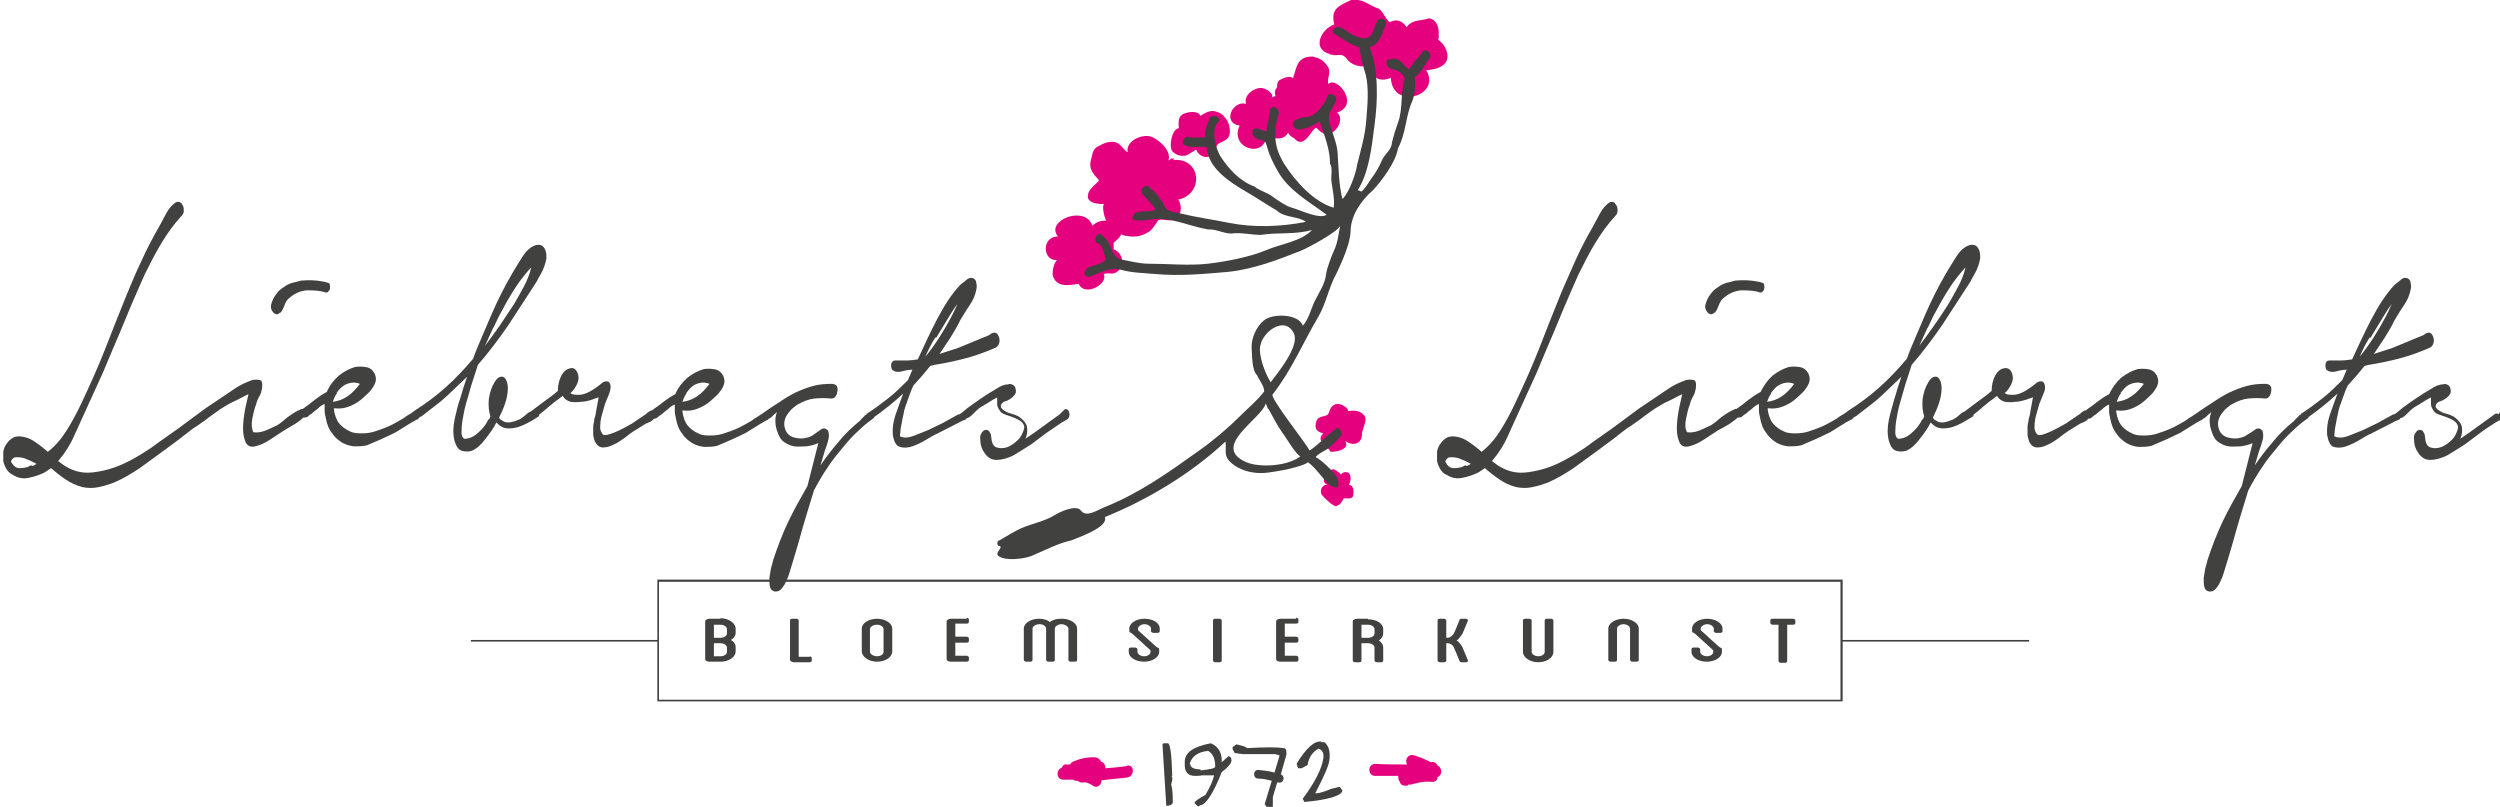
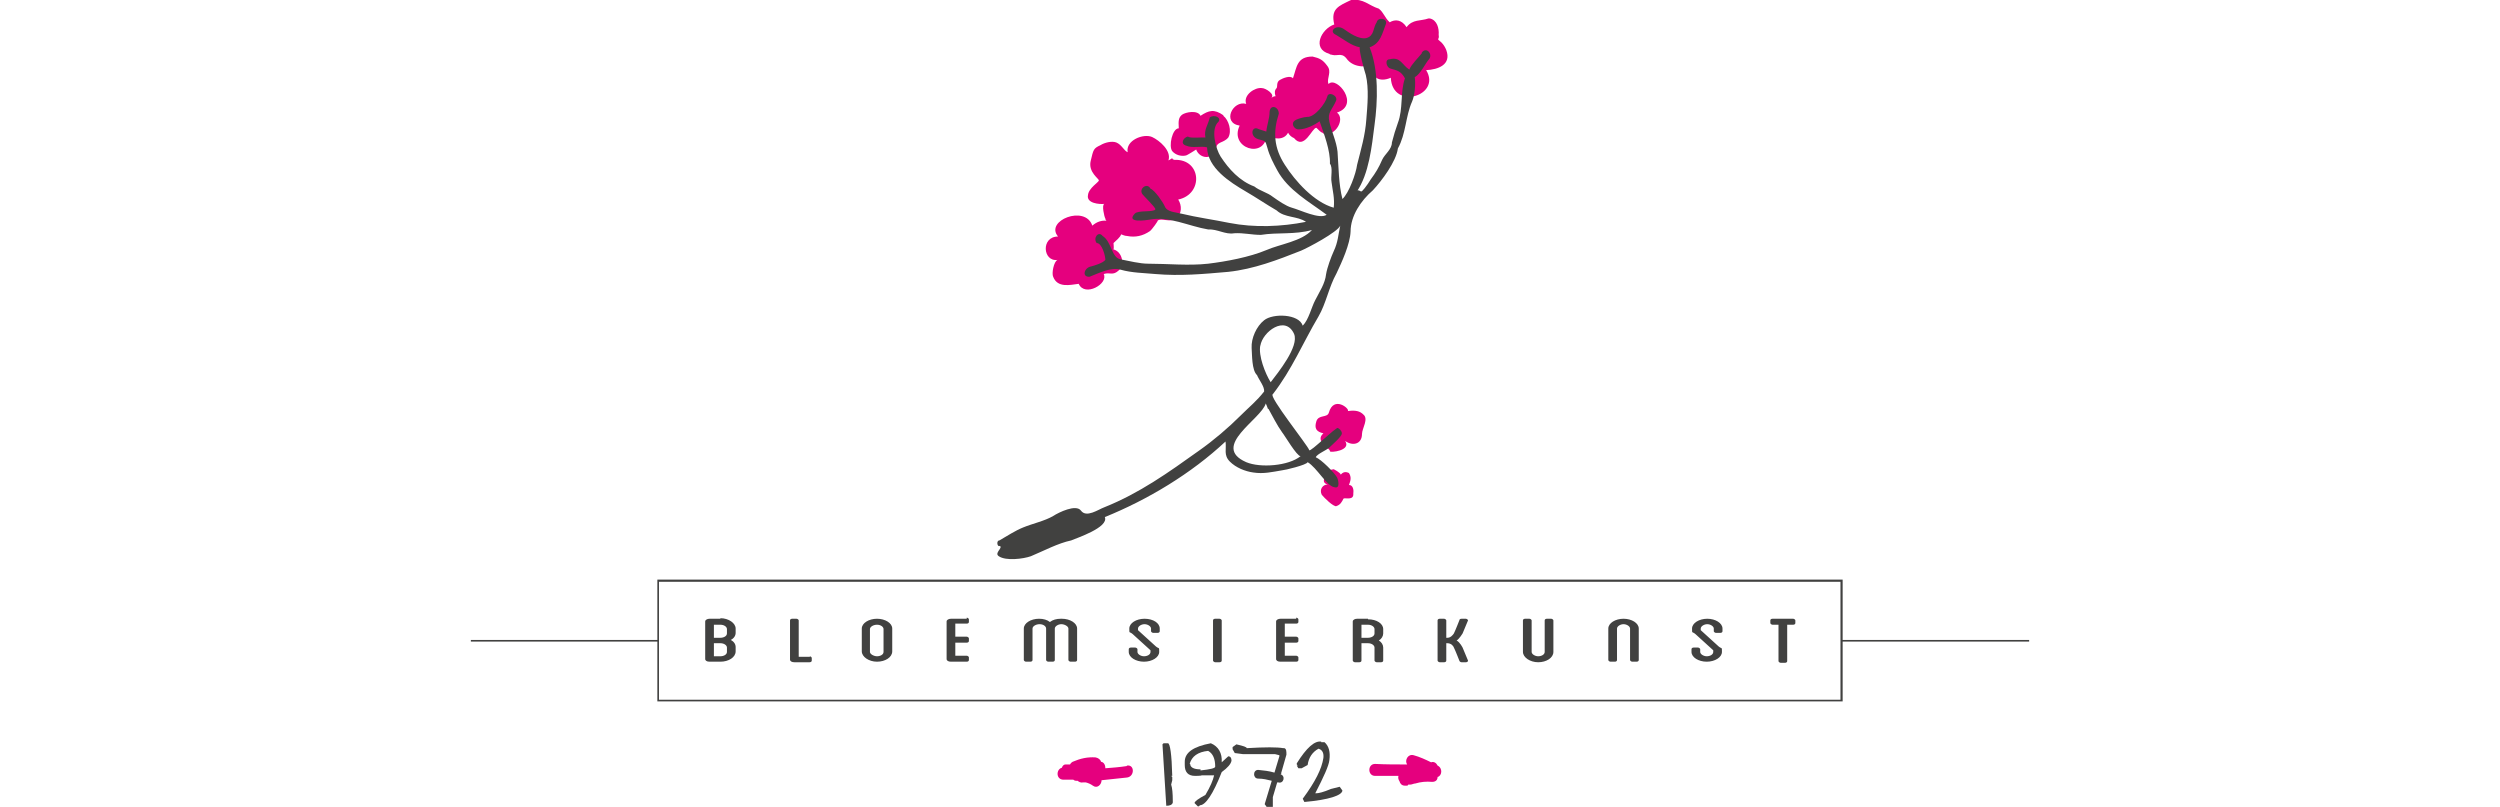
<svg xmlns="http://www.w3.org/2000/svg" id="Laag_1" data-name="Laag 1" version="1.1" viewBox="0 0 459.8 148.4">
  <defs>
    <style>
      .cls-1 {
        fill: #e5007e;
      }

      .cls-1, .cls-2 {
        stroke-width: 0px;
      }

      .cls-2 {
        fill: #414140;
      }
    </style>
  </defs>
-   <path id="font:_notera" data-name="font: notera" class="cls-2" d="M51.6,57.5c.3-.3.5-.8.7-1.3.2-.5.4-1,.8-1.3,1-.9,2.1-1.4,3.3-1.5,1.2,0,2.4,0,3.5.4.2,0,.4,0,.5-.2.2-.2.3-.4.3-.7,0-.5,0-.8-.4-.9-.3-.1-.6-.2-.8-.2-1.4-.3-2.7-.3-4.1-.2-.5.1-1,.3-1.6.4-.6.2-1.1.4-1.6.8-.5.3-1,.7-1.4,1.3-.4.5-.7,1.1-.9,1.8-.2.6,0,1.2.4,1.6.4.4.8.4,1.2,0ZM194.9,76.2l-4.7,3.4-1.6,1.1c.3-.7.4-1.4.3-2.1-.1-.7-.6-1.3-1.4-1.9-.1-.1-.4-.2-.8-.4-.4-.1-.9-.3-1.3-.4-.4-.2-.8-.4-1.1-.7-.3-.3-.3-.6-.1-.9.1-.2.4-.4.7-.5.4-.1.7-.3,1-.5.3-.2.6-.5.8-.8.2-.3.2-.7,0-1.3-.1-.2-.3-.4-.6-.5-.3-.1-.5-.1-.7,0-.7,0-1.4.3-2.3.9-.9.5-1.8,1.1-2.7,1.7-.9.6-1.7,1.2-2.4,1.7-.7.6-1.2,1-1.5,1.2,0,0,0,0,0,0-.1,0-.3,0-.4.1-.9.5-1.8,1-2.7,1.5-.9.4-1.8.9-2.7,1.3-.7.3-1.5.6-2.5,1-1,.4-1.8.5-2.6.2-.1,0-.1-.3,0-.9,0-.6.2-1.2.3-1.9.1-.7.3-1.3.4-2,.2-.6.3-1.1.4-1.2.2-.6.4-1.2.6-1.7.2-.6.4-1.1.7-1.7.5-.6,1.1-1.2,1.6-1.8.5-.6,1-1.2,1.5-1.8l.8-.2c1.9-.3,3.8-.7,5.7-1.2,1.9-.5,3.8-1.2,5.6-2,.3-.2.5-.5.6-.9.1-.5,0-.9-.2-1.3-.2-.4-.5-.6-.8-.5-.3,0-.6.2-.8.4l-5.8,2.4-3.4,1.1c.7-1,1.3-2,2-3,.6-1,1.3-2.1,1.8-3.2.5-.8,1-1.7,1.7-2.7.7-1,1.1-2,1.3-3.1.1-.5,0-.9-.1-1.4-.2-.4-.5-.6-.9-.6-.3,0-.7.2-1,.5-.3.3-.7.5-1,.8-1.6,1.7-3,3.9-4.3,6.4-1.3,2.5-2.4,4.9-3.5,7.3-.7.1-1.4.2-2.1.2-.7,0-1.4,0-2.1,0-.3,0-.6.2-.7.7,0,.5,0,.9.3,1.1.4.3,1,.4,1.7.2.7-.2,1.3-.3,1.9-.3l-.8,1.9c-1.2,1.2-2.4,2.4-3.7,3.4-1.3,1-2.6,2-3.9,2.8,0,0,0,.1-.1.2,0,0-.2,0-.3.2-.2.2-.4.4-.6.6-.2.2-.3.4-.5.5-1.3,1.1-2.6,2.3-3.7,3.7-1.2,1.4-2.3,2.8-3.3,4.3l.8-2.7c.2-.5.4-1.1.6-1.8.2-.7.2-1.3,0-1.9-.3-.3-.5-.4-.8-.4-.3,0-.5.2-.8.4-.3.2-.7.5-1,.7-.4.3-.8.5-1.3.6-.6.2-1.4.2-2.2,0-.9-.2-1.5-.7-1.8-1.6-.2-.5-.2-1.1-.1-1.5.1-.5.3-.9.6-1.3.3-.4.6-.8,1-1.1.4-.3.7-.6,1-.7.9-.5,1.9-.9,2.9-1,1-.1,2-.1,3.1,0,.5,0,.8-.3,1-.8.2-.7.2-1.2,0-1.5-.2-.3-.6-.4-1-.4-1.2,0-2.3.1-3.4.4-1.1.3-2.1.7-3.2,1.2-1,.5-2,1.1-3,1.8-1,.6-2,1.3-3,2,0,0,0,0,0,0-.3.2-.6.4-.9.6-.4.2-.8.5-1.2.8-.9.5-1.7,1-2.6,1.4-.9.4-1.8.7-2.7,1-.7.2-1.4.3-2.2.3-.8,0-1.6,0-2.3-.4-.7-.3-1.4-.8-1.9-1.4-.5-.6-.9-1.6-1-2.8h.2c.9.1,1.7,0,2.5-.3.8-.3,1.6-.7,2.3-1.3.2-.2.5-.4.9-.8.4-.4.8-.7,1.1-1.2.3-.4.6-.9.7-1.4.1-.5,0-.9-.2-1.4-.4-.7-.9-1.1-1.7-1.2-.7-.1-1.4-.1-1.9,0-1,.3-2,.8-3,1.6-.9.8-1.7,1.8-2.2,3-.8.4-1.5.9-2.3,1.5-.7.6-1.4,1-2,1.5,0,0,0,0-.1,0-.2,0-.4.2-.7.4-.2.2-.4.3-.5.4-.5.3-1,.7-1.5,1-.5.4-1,.7-1.4.9-1.4.8-2.5,1.3-3.4,1.6-.8.3-1.4.3-1.5,0-.3-.4-.5-.9-.4-1.5,0-.6.1-1.3.3-2,.2-.7.4-1.4.6-2.1.3-.7.5-1.2.7-1.7.3-.8.4-1.4.2-1.9-.2-.5-.6-.6-1.3-.3-.7.6-1.5,1.2-2.4,1.7-.9.5-1.7.7-2.6.6-.4,0-.7-.1-1-.3.5-.4.9-1,1.2-1.6.3-.6.4-1.2.2-1.9-.2-.6-.5-1-1-1.1-.8,0-1.5.4-2,1.3-.5.9-.7,1.9-.7,2.9-.9.8-1.8,1.4-2.6,2-.8.6-1.6,1.2-2.4,1.8,0,0,0,0,0,0-.3.1-.6.3-.9.6-.6.5-1.1.9-1.6,1-.4.2-.9.3-1.4.4-.5,0-.9,0-1.4-.4-.1,0-.2-.1-.3-.2,0,0-.2-.2-.2-.3.4-.8.8-1.7,1.1-2.6.3-.9.5-1.9.5-2.8s-.3-1.9-.9-2.1c-.6-.1-1.1.2-1.6,1.1-.5.8-.8,1.8-1,3-.1,1.2,0,2.3.3,3.2-.1.3-.2.5-.4.6-.1.2-.2.3-.2.4-.5.9-1.2,1.6-1.9,2.2-.7.6-1.5.9-2.3.9-.4-.2-.6-.8-.5-1.7,0-.9.2-2,.4-3,.2-1.1.5-2.1.8-3.1.3-1,.5-1.7.6-2.1l1.2-3.7c2-2.3,3.8-4.7,5.6-7.3,1.7-2.6,3.4-5.2,5.2-8,.2-.4.4-.8.7-1.3.3-.5.5-.9.7-1.5.2-.5.3-1,.4-1.5,0-.5,0-1-.2-1.5-.2-.5-.5-.8-.8-.9-.3-.1-.7-.1-1,0-.9.3-1.7,1-2.4,2.1-.7,1.1-1.3,2.1-1.9,3.1-1.4,2.4-2.6,4.8-3.7,7.3-.6,1.4-1.2,2.8-1.8,4.2-.6,1.4-1.2,2.8-1.7,4.2-1.6,1.9-3.3,3.7-5.1,5.3-1.8,1.6-3.7,3-5.6,4.2,0,0,0,0,0,0-.3.2-.6.5-1,.7-.4.2-.8.5-1.2.8-.9.5-1.7,1-2.6,1.4-.9.4-1.8.7-2.7,1-.7.2-1.4.3-2.2.3-.8,0-1.6,0-2.3-.4-.7-.3-1.4-.8-1.9-1.4-.5-.6-.9-1.6-1-2.8h.2c.9.1,1.7,0,2.5-.3.8-.3,1.6-.7,2.3-1.3.2-.2.5-.4.9-.8.4-.4.8-.7,1.1-1.2.3-.4.6-.9.7-1.4.1-.5,0-.9-.2-1.4-.4-.7-.9-1.1-1.7-1.2-.7-.1-1.3-.1-1.9,0-1,.3-2,.8-3,1.6-.9.8-1.7,1.8-2.2,3-.8.4-1.5.9-2.3,1.5-.7.6-1.4,1.1-2.1,1.6,0,0-.1,0-.2,0-.5.2-1.1.5-1.7.9-.6.4-1.2.8-1.7,1.3-.5.4-.9.7-1.1.8-.7.3-1.4.7-2.2,1-.8.3-1.5.4-2.2.3-.3-.6-.4-1.5-.2-2.5.2-1,.4-1.9.7-2.6.1-.5.3-1,.6-1.5.3-.5.4-1,.5-1.5.1-.9,0-1.4-.4-1.5-.4-.1-.9-.1-1.4,0-.5.2-1.1.4-1.7.7-.6.3-.9.5-1.1.6l-5.8,3.9s0,0,0,0l-5,3.7c-1.5,1.1-3.2,2.2-4.9,3.5-1.8,1.2-3.6,2.3-5.4,3.1-1.8.8-3.7,1.3-5.6,1.5-1.9.2-3.7-.3-5.4-1.5l-.8-.6c1.2-1.4,2.3-3.1,3.1-5,.9-1.9,1.7-3.8,2.5-5.5.9-1.9,1.7-3.8,2.6-5.7.8-1.9,1.6-3.8,2.4-5.7.9-2,1.7-4.1,2.6-6.2.9-2.1,1.8-4.2,2.7-6.2,1-2,2-4,3.1-5.8,1.1-1.8,2.3-3.5,3.7-5,.2-.2.4-.5.4-.9s0-.7-.2-1c-.1-.3-.3-.5-.5-.6-.2-.1-.5-.1-.7,0-.7.4-1.3,1.1-1.8,2-.5,1-1,1.8-1.4,2.6-1.1,1.9-2.2,4-3.1,6-1,2.1-1.9,4.2-2.8,6.4-1.4,3.4-2.7,6.8-4,10.1-1.3,3.3-2.8,6.6-4.3,9.8-.8,1.7-1.7,3.4-2.7,5-1,1.6-2.1,2.9-3.5,4-.6-.5-1.3-1.1-1.9-1.5-.7-.5-1.3-.9-2-1.1-.6-.2-1.3-.3-1.9-.2-.6.1-1.2.5-1.7,1.2-.4.5-.6,1-.7,1.6,0,.6,0,1.1,0,1.7.1.5.3,1,.6,1.5.3.5.7.8,1.1,1,.9.6,1.9.8,2.9.6,1-.2,2-.5,3-1l1.2-.8c.9.8,1.8,1.5,2.7,2.1.9.6,1.9,1.1,3.1,1.4,1,.2,2,.2,2.9,0,1-.2,2-.5,3-.9,1.6-.7,3.1-1.6,4.6-2.6,1.5-1.1,2.9-2.1,4.4-3.2.9-.7,1.8-1.3,2.7-2,.9-.7,1.8-1.4,2.7-2.1.5-.3,1-.6,1.5-1,.5-.3,1-.7,1.5-1.1h0c.7-.5,1.4-1,2.1-1.5.8-.5,1.6-1,2.5-1.4.9-.4,1.7-.9,2.6-1.3-.2,1-.5,2-.7,3.2-.2,1.2-.3,2.2-.3,3.2s.2,1.8.5,2.5c.3.6.9.9,1.7.7.9-.2,1.8-.6,2.7-1.2.9-.6,1.7-1.1,2.6-1.7.2-.1.5-.3,1-.6.5-.3,1.1-.6,1.6-1,.4-.3.7-.5,1-.8.2,0,.5,0,.7-.1.3-.3.6-.5.8-.6.3-.3.7-.6,1.1-.9.4-.4.8-.7,1.3-.9,0,.4,0,.8,0,1.2,0,.4.1.9.2,1.3.2,1.2.6,2.2,1.2,2.9.5.8,1.2,1.3,1.8,1.7.7.4,1.4.6,2.2.7.8,0,1.6,0,2.4-.2,1.7-.7,3.5-1.5,5.3-2.4l2.9-1.8c.3-.2.6-.3.9-.5.2,0,.4-.2.5-.4.1,0,.2-.2.4-.2l3.6-2.8c.8-.7,1.6-1.4,2.4-2.2.8-.8,1.6-1.5,2.4-2.3-.2.7-.5,1.4-.7,2.1-.2.7-.4,1.4-.6,2-.4,1.1-.7,2.4-1,3.8-.3,1.4-.3,2.7,0,3.9.3,1,.7,1.6,1.3,1.8.6.2,1.3.2,1.9,0,.9-.4,1.7-1.1,2.5-2.2.8-1,1.5-2,2-3,.7.8,1.4,1.1,2.3,1.1.9,0,1.7-.2,2.6-.6.9-.4,1.8-.9,2.7-1.5.2-.1.3-.3.3-.5.1,0,.2-.1.3-.2.3-.2.6-.5,1.1-.9.4-.4.9-.7,1.3-1.1.4-.3,1-.7,1.6-1.2.3.6.8.9,1.4,1.1.6.1,1.3.1,2,0,.7,0,1.4-.2,2-.4.6-.2,1-.4,1.2-.4l-.5,2.7c0,.4-.2.9-.3,1.3,0,.5-.2.9-.2,1.4,0,.5,0,.9,0,1.4,0,.5.2.9.3,1.3.4.7.8,1.1,1.5,1.1s1.3-.2,1.9-.5c.7-.3,1.3-.7,2-1.2.6-.5,1.2-.9,1.6-1.2l2.4-1.5c.1,0,.3-.1.5-.2.2-.1.5-.2.7-.4,0,0,.2-.2.3-.3.2,0,.4,0,.6-.2.3-.3.6-.5.8-.6.3-.3.7-.6,1.1-.9.4-.4.8-.7,1.3-.9,0,.4,0,.8,0,1.2,0,.4.1.9.2,1.3.2,1.2.6,2.2,1.2,2.9.5.8,1.2,1.3,1.8,1.7.7.4,1.4.6,2.2.7.8,0,1.6,0,2.4-.2,1.7-.7,3.5-1.5,5.3-2.4l2.9-1.8c.3-.2.6-.3.9-.5.2,0,.3-.2.4-.3.1,0,.3-.1.5-.3.3-.3.6-.6,1-.9-.4,1-.4,2.2,0,3.4.3,1,.7,1.7,1.3,2.1.6.4,1.2.7,1.9.8.7.1,1.4,0,2.2,0,.8-.1,1.5-.3,2.2-.6l-2,7.9c-1.2,2.1-2.4,4.2-3.5,6.5-1.1,2.3-2,4.7-2.8,7.1-.1.4-.2.9-.4,1.5-.1.6-.2,1.2-.3,1.8,0,.6,0,1.1.1,1.6.1.5.4.8.9.9.3,0,.7,0,1-.3.3-.2.5-.6.8-1,.2-.4.4-.8.6-1.3.2-.5.3-.9.4-1.2.5-1.6,1-3.3,1.5-5,.5-1.7.9-3.3,1.4-4.9l1.5-4.9c.8-1.5,1.6-2.9,2.5-4.2.9-1.4,1.9-2.6,2.9-3.8.9-1.1,1.8-2.1,2.7-2.9.9-.9,1.9-1.7,2.9-2.4,0,0,0-.1.1-.2,1.8-1.3,3.6-2.7,5.3-4.3-.5,1.4-1,2.7-1.4,3.9-.4,1.2-.6,2.4-.5,3.7.2,1.2.6,2,1.3,2.2.7.2,1.4.2,2.3-.1.8-.3,1.7-.7,2.5-1.2.8-.5,1.5-.9,2-1.1l4.1-2.1c.3-.2.6-.3,1.1-.5.2,0,.2-.2.3-.3.3,0,.7-.3,1.1-.7.5-.5.9-.9,1.3-1.2.5-.3,1-.6,1.5-.9.6-.4,1.1-.7,1.7-1,0,.4,0,.9,0,1.3,0,.4.3.9.6,1.3.2.3.7.5,1.3.7.6.2,1.2.4,1.8.7.6.3,1,.6,1.2,1.1.2.4,0,1-.4,1.8-.2.4-.5.8-1,1.2-.4.4-.9.7-1.5,1-.8.3-1.5.3-2.1.1-.6-.2-.9-.8-1-1.9,0-.5-.2-.8-.4-1.1-.2-.2-.5-.3-.7-.2-.3,0-.5.3-.7.6-.2.3-.3.7-.2,1.2,0,1,.3,1.8.9,2.6.6.8,1.3,1.1,2.1,1.1s2.1-.3,3.2-.9c1-.6,2.1-1.3,3.2-2,.9-.7,1.9-1.4,2.8-2.1,1-.7,1.9-1.3,2.8-1.9.3-.2.6-.3.9-.5.3-.2.5-.5.5-.9s-.1-.7-.3-.9c-.2-.2-.5-.2-.7,0ZM172.2,62.1c.7-1.1,1.3-2.2,2-3.3.2-.3.5-.8.8-1.3.3-.5.7-1.1,1.1-1.6-.2.4-.4.9-.6,1.3-.2.4-.4.8-.6,1.2-1.4,2.6-2.9,5-4.7,7.2.5-1.2,1.1-2.4,1.8-3.5ZM126.2,72.3c.4-.5.7-.9,1.2-1.3.4-.3.9-.5,1.5-.6.5-.1,1.1,0,1.6.2-.7.9-1.4,1.7-2.3,2.3-.9.6-1.8.9-2.7,1,.2-.5.4-1.1.8-1.6ZM90.8,60.2c.5-1.1,1-2.2,1.6-3.2.5-1,1.1-2,1.7-3,.6-1,1.2-1.9,1.9-2.8.2-.3.5-.6.8-1,.3-.4.6-.7.9-1-.3,1.3-.8,2.5-1.4,3.6-.6,1.1-1.2,2.2-1.8,3.2-.9,1.3-1.7,2.6-2.6,3.9-.9,1.3-1.8,2.5-2.7,3.7.5-1.1,1-2.2,1.5-3.3ZM61.9,72.3c.3-.5.7-.9,1.2-1.3.4-.3.9-.5,1.5-.6.5-.1,1.1,0,1.6.2-.7.9-1.4,1.7-2.3,2.3-.9.6-1.8.9-2.7,1,.2-.5.4-1.1.8-1.6ZM5.8,85.6c-.3,0-.5.2-.7.3-.4.1-.9.2-1.5.2-.6,0-1-.3-1.4-.9-.2-.2-.2-.4-.1-.5,0-.1.2-.3.3-.4.1-.1.3-.2.5-.2.2,0,.3,0,.4,0,.5,0,1.1.1,1.7.4.6.2,1.1.5,1.7.8-.2.2-.5.3-.7.4ZM315.4,57.5c.3-.3.5-.8.7-1.3.2-.5.4-1,.8-1.3,1-.9,2.1-1.4,3.3-1.5,1.2,0,2.4,0,3.5.4.2,0,.4,0,.5-.2.2-.2.3-.4.3-.7,0-.5,0-.8-.4-.9-.3-.1-.6-.2-.8-.2-1.4-.3-2.7-.3-4.1-.2-.5.1-1,.3-1.6.4-.6.2-1.1.4-1.6.8-.5.3-1,.7-1.4,1.3-.4.5-.7,1.1-.9,1.8-.2.6,0,1.2.4,1.6.4.4.8.4,1.2,0ZM459.5,76.2c-.2-.2-.5-.2-.7,0l-4.7,3.4-1.6,1.1c.3-.7.4-1.4.3-2.1-.1-.7-.6-1.3-1.4-1.9-.1-.1-.4-.2-.8-.4-.4-.1-.9-.3-1.3-.4-.4-.2-.8-.4-1.1-.7-.3-.3-.3-.6-.1-.9.1-.2.4-.4.7-.5.4-.1.7-.3,1-.5.3-.2.6-.5.8-.8.2-.3.2-.7,0-1.3-.1-.2-.3-.4-.6-.5-.3-.1-.5-.1-.7,0-.7,0-1.4.3-2.3.9-.9.5-1.8,1.1-2.7,1.7-.9.6-1.7,1.2-2.4,1.7-.7.6-1.2,1-1.5,1.2,0,0,0,0,0,0-.1,0-.3,0-.4.1-.9.5-1.8,1-2.7,1.5-.9.4-1.8.9-2.7,1.3-.7.3-1.5.6-2.5,1-1,.4-1.8.5-2.7.2-.1,0-.1-.3,0-.9,0-.6.2-1.2.3-1.9.1-.7.3-1.3.4-2,.2-.6.3-1.1.4-1.2.2-.6.4-1.2.6-1.7.2-.6.4-1.1.7-1.7.5-.6,1.1-1.2,1.6-1.8.5-.6,1-1.2,1.5-1.8l.8-.2c1.9-.3,3.8-.7,5.7-1.2,1.9-.5,3.8-1.2,5.6-2,.3-.2.5-.5.6-.9.1-.5,0-.9-.2-1.3-.2-.4-.5-.6-.8-.5-.3,0-.6.2-.8.4l-5.8,2.4-3.4,1.1c.7-1,1.3-2,2-3,.6-1,1.3-2.1,1.8-3.2.5-.8,1-1.7,1.7-2.7.7-1,1.1-2,1.3-3.1.1-.5,0-.9-.1-1.4-.2-.4-.5-.6-.9-.6-.4,0-.7.2-1,.5-.3.3-.7.5-1,.8-1.6,1.7-3,3.9-4.3,6.4-1.3,2.5-2.4,4.9-3.5,7.3-.7.1-1.4.2-2.1.2-.7,0-1.4,0-2.1,0-.4,0-.6.2-.7.7,0,.5,0,.9.3,1.1.4.3,1,.4,1.7.2.7-.2,1.3-.3,1.9-.3l-.8,1.9c-1.2,1.2-2.4,2.4-3.7,3.4-1.3,1-2.6,2-3.9,2.8,0,0,0,.1-.1.2,0,0-.2,0-.3.2-.2.2-.4.4-.6.6-.2.2-.3.4-.5.5-1.3,1.1-2.6,2.3-3.7,3.7-1.2,1.4-2.3,2.8-3.3,4.3l.8-2.7c.2-.5.4-1.1.6-1.8.2-.7.2-1.3,0-1.9-.3-.3-.5-.4-.8-.4-.3,0-.5.2-.8.4-.3.2-.7.5-1.1.7-.4.3-.8.5-1.3.6-.6.2-1.4.2-2.2,0-.9-.2-1.5-.7-1.8-1.6-.2-.5-.2-1.1-.1-1.5.1-.5.3-.9.6-1.3.3-.4.6-.8,1-1.1.4-.3.7-.6,1-.7.9-.5,1.9-.9,2.9-1,1-.1,2.1-.1,3.1,0,.5,0,.8-.3,1-.8.2-.7.2-1.2,0-1.5-.2-.3-.6-.4-1-.4-1.2,0-2.3.1-3.4.4-1.1.3-2.1.7-3.2,1.2-1,.5-2,1.1-3,1.8-1,.6-2,1.3-3,2,0,0,0,0,0,0-.3.2-.6.4-.9.6-.4.2-.8.5-1.2.8-.9.5-1.7,1-2.6,1.4-.9.4-1.8.7-2.7,1-.7.2-1.4.3-2.2.3-.8,0-1.6,0-2.3-.4-.7-.3-1.4-.8-1.9-1.4-.5-.6-.9-1.6-1-2.8h.2c.9.1,1.7,0,2.5-.3.8-.3,1.6-.7,2.3-1.3.2-.2.5-.4.9-.8.4-.4.8-.7,1.1-1.2.3-.4.6-.9.7-1.4.1-.5,0-.9-.2-1.4-.4-.7-.9-1.1-1.7-1.2-.7-.1-1.3-.1-1.9,0-1,.3-2,.8-3,1.6-.9.8-1.6,1.8-2.2,3-.8.4-1.5.9-2.3,1.5-.7.6-1.4,1-2,1.5,0,0,0,0-.1,0-.2,0-.4.2-.7.4-.2.2-.4.3-.5.4-.5.3-1,.7-1.5,1-.5.4-1,.7-1.4.9-1.4.8-2.5,1.3-3.3,1.6-.8.3-1.3.3-1.5,0-.3-.4-.5-.9-.4-1.5,0-.6.1-1.3.3-2,.2-.7.4-1.4.6-2.1.3-.7.5-1.2.7-1.7.4-.8.4-1.4.2-1.9-.2-.5-.6-.6-1.3-.3-.7.6-1.5,1.2-2.4,1.7-.9.5-1.7.7-2.6.6-.4,0-.7-.1-1-.3.5-.4.9-1,1.2-1.6.3-.6.4-1.2.2-1.9-.2-.6-.5-1-1.1-1.1-.8,0-1.5.4-2,1.3-.5.9-.7,1.9-.7,2.9-.9.8-1.8,1.4-2.6,2-.8.6-1.6,1.2-2.4,1.8,0,0,0,0,0,0-.3.1-.6.3-.9.6-.6.5-1.1.9-1.6,1-.4.2-.9.3-1.4.4-.5,0-.9,0-1.4-.4-.1,0-.2-.1-.3-.2,0,0-.2-.2-.2-.3.4-.8.8-1.7,1.1-2.6.3-.9.5-1.9.5-2.8s-.3-1.9-.9-2.1c-.6-.1-1.1.2-1.6,1.1-.5.8-.8,1.8-1,3-.1,1.2,0,2.3.3,3.2-.1.3-.2.5-.4.6-.1.2-.2.3-.2.4-.5.9-1.2,1.6-1.9,2.2-.7.6-1.5.9-2.3.9-.4-.2-.6-.8-.5-1.7,0-.9.2-2,.4-3,.2-1.1.5-2.1.8-3.1.3-1,.5-1.7.6-2.1l1.2-3.7c2-2.3,3.8-4.7,5.6-7.3,1.7-2.6,3.4-5.2,5.2-8,.2-.4.4-.8.7-1.3.3-.5.5-.9.7-1.5.2-.5.3-1,.4-1.5,0-.5,0-1-.2-1.5-.2-.5-.5-.8-.8-.9-.3-.1-.7-.1-1,0-.9.3-1.7,1-2.4,2.1-.7,1.1-1.3,2.1-1.9,3.1-1.4,2.4-2.6,4.8-3.7,7.3-.6,1.4-1.2,2.8-1.8,4.2-.6,1.4-1.2,2.8-1.7,4.2-1.6,1.9-3.3,3.7-5.1,5.3-1.8,1.6-3.7,3-5.6,4.2,0,0,0,0,0,0-.3.2-.6.5-1,.7-.4.2-.8.5-1.2.8-.9.5-1.7,1-2.6,1.4-.9.4-1.8.7-2.7,1-.7.2-1.4.3-2.2.3-.8,0-1.6,0-2.3-.4-.7-.3-1.4-.8-1.9-1.4-.5-.6-.9-1.6-1-2.8h.2c.9.1,1.7,0,2.5-.3.8-.3,1.6-.7,2.3-1.3.2-.2.5-.4.9-.8.4-.4.8-.7,1.1-1.2.3-.4.6-.9.7-1.4.1-.5,0-.9-.2-1.4-.4-.7-.9-1.1-1.7-1.2-.7-.1-1.3-.1-1.9,0-1,.3-2,.8-3,1.6-.9.8-1.6,1.8-2.2,3-.8.4-1.5.9-2.3,1.5-.7.6-1.4,1.1-2.1,1.6,0,0-.1,0-.2,0-.5.2-1.1.5-1.7.9-.6.4-1.2.8-1.7,1.3-.5.4-.9.7-1.1.8-.7.3-1.4.7-2.2,1-.8.3-1.5.4-2.2.3-.4-.6-.4-1.5-.2-2.5.2-1,.4-1.9.7-2.6.1-.5.3-1,.6-1.5.3-.5.4-1,.5-1.5.1-.9,0-1.4-.4-1.5-.4-.1-.9-.1-1.4,0-.5.2-1.1.4-1.7.7-.6.3-.9.5-1.1.6l-5.8,3.9-5,3.7c-1.5,1.1-3.2,2.2-4.9,3.5-1.8,1.2-3.6,2.3-5.4,3.1-1.8.8-3.7,1.3-5.6,1.5-1.9.2-3.7-.3-5.4-1.5l-.8-.6c1.2-1.4,2.3-3.1,3.1-5,.9-1.9,1.7-3.8,2.5-5.5.9-1.9,1.7-3.8,2.6-5.7.8-1.9,1.6-3.8,2.4-5.7.9-2,1.7-4.1,2.6-6.2.9-2.1,1.8-4.2,2.7-6.2,1-2,2-4,3.1-5.8,1.1-1.8,2.3-3.5,3.7-5,.2-.2.4-.5.4-.9s0-.7-.2-1-.3-.5-.5-.6c-.2-.1-.5-.1-.7,0-.7.4-1.3,1.1-1.8,2-.5,1-1,1.8-1.4,2.6-1.1,1.9-2.2,4-3.1,6-.9,2.1-1.9,4.2-2.8,6.4-1.4,3.4-2.7,6.8-4,10.1-1.3,3.3-2.8,6.6-4.3,9.8-.8,1.7-1.7,3.4-2.7,5-1,1.6-2.1,2.9-3.5,4-.6-.5-1.3-1.1-1.9-1.5-.7-.5-1.3-.9-2-1.1-.6-.2-1.3-.3-1.9-.2-.6.1-1.2.5-1.7,1.2-.4.5-.6,1-.7,1.6,0,.6,0,1.1,0,1.7.1.5.3,1,.6,1.5.3.5.6.8,1.1,1,.9.6,1.9.8,2.9.6,1-.2,2-.5,3-1l1.2-.8c.9.8,1.8,1.5,2.7,2.1.9.6,1.9,1.1,3.1,1.4,1,.2,2,.2,2.9,0,1-.2,2-.5,3-.9,1.6-.7,3.1-1.6,4.6-2.6,1.5-1.1,2.9-2.1,4.4-3.2.9-.7,1.8-1.3,2.7-2,.9-.7,1.8-1.4,2.7-2.1.5-.3,1-.6,1.5-1,.5-.3,1-.7,1.5-1.1.7-.5,1.4-1,2.1-1.5.8-.5,1.6-1,2.5-1.4.9-.4,1.7-.9,2.6-1.3-.2,1-.5,2-.7,3.2-.2,1.2-.3,2.2-.3,3.2s.2,1.8.5,2.5c.3.6.9.9,1.7.7.9-.2,1.8-.6,2.7-1.2.9-.6,1.7-1.1,2.6-1.7.2-.1.5-.3,1.1-.6.5-.3,1.1-.6,1.6-1,.4-.3.7-.5,1-.8.2,0,.4,0,.7-.1.3-.3.6-.5.8-.6.3-.3.7-.6,1.1-.9.4-.4.8-.7,1.3-.9,0,.4,0,.8,0,1.2,0,.4.1.9.2,1.3.2,1.2.6,2.2,1.2,2.9.5.8,1.2,1.3,1.8,1.7.7.4,1.4.6,2.2.7.8,0,1.6,0,2.4-.2,1.7-.7,3.5-1.5,5.3-2.4l2.9-1.8c.3-.2.6-.3.9-.5.2,0,.4-.2.5-.4.1,0,.2-.2.4-.2l3.6-2.8c.8-.7,1.6-1.4,2.4-2.2.8-.8,1.6-1.5,2.4-2.3-.2.7-.5,1.4-.7,2.1-.2.7-.4,1.4-.6,2-.3,1.1-.7,2.4-1,3.8-.3,1.4-.3,2.7,0,3.9.3,1,.7,1.6,1.3,1.8.6.2,1.3.2,1.9,0,.9-.4,1.7-1.1,2.5-2.2.8-1,1.5-2,2-3,.7.8,1.4,1.1,2.3,1.1.9,0,1.7-.2,2.6-.6.9-.4,1.7-.9,2.7-1.5.2-.1.3-.3.3-.5.1,0,.2-.1.3-.2.3-.2.6-.5,1.1-.9.4-.4.9-.7,1.3-1.1.4-.3,1-.7,1.6-1.2.3.6.8.9,1.4,1.1.6.1,1.3.1,2,0,.7,0,1.3-.2,2-.4.6-.2,1-.4,1.2-.4l-.5,2.7c0,.4-.2.9-.3,1.3,0,.5-.2.9-.2,1.4,0,.5,0,.9,0,1.4,0,.5.2.9.3,1.3.3.7.8,1.1,1.5,1.1s1.3-.2,1.9-.5c.7-.3,1.3-.7,2-1.2.6-.5,1.2-.9,1.6-1.2l2.4-1.5c.1,0,.3-.1.5-.2.2-.1.5-.2.7-.4,0,0,.2-.2.3-.3.2,0,.4,0,.6-.2.3-.3.6-.5.8-.6.3-.3.7-.6,1.1-.9.4-.4.8-.7,1.3-.9,0,.4,0,.8,0,1.2,0,.4.1.9.2,1.3.2,1.2.6,2.2,1.2,2.9.5.8,1.2,1.3,1.8,1.7.7.4,1.4.6,2.2.7.8,0,1.6,0,2.4-.2,1.7-.7,3.5-1.5,5.3-2.4l2.9-1.8c.3-.2.6-.3.9-.5.2,0,.3-.2.4-.3.1,0,.3-.1.5-.3.3-.3.6-.6,1-.9-.4,1-.4,2.2,0,3.4.3,1,.7,1.7,1.3,2.1.6.4,1.2.7,1.9.8.7.1,1.4,0,2.2,0,.8-.1,1.5-.3,2.2-.6l-2,7.9c-1.2,2.1-2.4,4.2-3.5,6.5-1.1,2.3-2,4.7-2.8,7.1-.1.4-.2.9-.4,1.5-.1.6-.2,1.2-.3,1.8,0,.6,0,1.1.1,1.6.1.5.4.8.9.9.3,0,.7,0,1-.3.3-.2.5-.6.8-1,.2-.4.4-.8.6-1.3.2-.5.3-.9.4-1.2.5-1.6,1-3.3,1.5-5,.5-1.7.9-3.3,1.4-4.9l1.5-4.9c.8-1.5,1.6-2.9,2.5-4.2.9-1.4,1.9-2.6,2.9-3.8.9-1.1,1.8-2.1,2.7-2.9.9-.9,1.9-1.7,2.9-2.4,0,0,0-.1.1-.2,1.8-1.3,3.6-2.7,5.3-4.3-.5,1.4-1,2.7-1.4,3.9-.4,1.2-.6,2.4-.5,3.7.2,1.2.6,2,1.2,2.2.7.2,1.4.2,2.3-.1.8-.3,1.7-.7,2.5-1.2.8-.5,1.5-.9,2-1.1l4.1-2.1c.3-.2.6-.3,1.1-.5.1,0,.2-.2.3-.3.3,0,.7-.3,1.1-.7.5-.5.9-.9,1.3-1.2.5-.3,1-.6,1.5-.9.6-.4,1.1-.7,1.7-1,0,.4,0,.9,0,1.3,0,.4.3.9.6,1.3.2.3.7.5,1.3.7.6.2,1.2.4,1.8.7.6.3,1,.6,1.2,1.1.2.4,0,1-.4,1.8-.2.4-.5.8-1,1.2-.4.4-.9.7-1.5,1-.8.3-1.5.3-2.1.1-.6-.2-.9-.8-1-1.9,0-.5-.2-.8-.4-1.1-.2-.2-.5-.3-.7-.2-.3,0-.5.3-.7.6-.2.3-.3.7-.2,1.2,0,1,.3,1.8.9,2.6.6.8,1.3,1.1,2.1,1.1s2.1-.3,3.2-.9c1-.6,2.1-1.3,3.2-2,.9-.7,1.9-1.4,2.8-2.1.9-.7,1.9-1.3,2.8-1.9.3-.2.6-.3.9-.5.3-.2.5-.5.5-.9s-.1-.7-.3-.9ZM436,62.1c.7-1.1,1.3-2.2,2-3.3.2-.3.5-.8.8-1.3.3-.5.7-1.1,1.1-1.6-.2.4-.4.9-.6,1.3-.2.4-.4.8-.6,1.2-1.4,2.6-2.9,5-4.7,7.2.5-1.2,1.1-2.4,1.8-3.5ZM390,72.3c.4-.5.7-.9,1.2-1.3.4-.3.9-.5,1.5-.6.5-.1,1.1,0,1.6.2-.7.9-1.4,1.7-2.3,2.3-.9.6-1.8.9-2.7,1,.2-.5.4-1.1.8-1.6ZM354.6,60.2c.5-1.1,1-2.2,1.6-3.2.5-1,1.1-2,1.7-3,.6-1,1.2-1.9,1.9-2.8.2-.3.5-.6.8-1,.3-.4.6-.7.9-1-.3,1.3-.8,2.5-1.4,3.6-.6,1.1-1.2,2.2-1.8,3.2-.8,1.3-1.7,2.6-2.6,3.9-.9,1.3-1.8,2.5-2.7,3.7.5-1.1,1-2.2,1.5-3.3ZM325.7,72.3c.4-.5.7-.9,1.2-1.3.5-.3.9-.5,1.5-.6.5-.1,1.1,0,1.6.2-.7.9-1.4,1.7-2.3,2.3-.9.6-1.8.9-2.7,1,.2-.5.4-1.1.8-1.6ZM269.6,85.6c-.3,0-.5.2-.7.3-.4.1-.9.2-1.5.2-.6,0-1.1-.3-1.4-.9-.2-.2-.2-.4-.1-.5,0-.1.2-.3.3-.4.1-.1.3-.2.5-.2.2,0,.3,0,.4,0,.5,0,1.1.1,1.7.4.6.2,1.1.5,1.7.8-.2.2-.5.3-.7.4Z" />
  <path id="font:_blanch" data-name="font: blanch" class="cls-2" d="M132.5,113.8h-2c-.4,0-.8.2-.8.5v6.9c0,.3.3.5.8.5h2c1.5,0,2.8-.8,2.8-1.9v-.8c0-.5-.3-1-.9-1.3.6-.3.9-.8.9-1.3v-.8c0-1-1.3-1.9-2.8-1.9ZM133.7,119.9c0,.5-.6.8-1.2.8h-1.2v-2.4h1.2c.7,0,1.2.4,1.2.8v.8ZM133.7,116.5c0,.5-.6.8-1.2.8h-1.2v-2.4h1.2c.7,0,1.2.4,1.2.8v.8ZM149,120.8h-2.1v-6.7c0-.1-.2-.3-.4-.3h-.8c-.2,0-.4.1-.4.3v7.2c0,.3.3.5.8.5h2.8c.2,0,.4-.1.4-.3v-.5c0-.1-.2-.3-.4-.3ZM161.3,113.8c-1.5,0-2.8.8-2.8,1.8v4.2c0,1,1.3,1.9,2.8,1.9s2.8-.8,2.8-1.9v-4.2c0-1-1.3-1.8-2.8-1.8ZM162.5,119.9c0,.5-.6.8-1.2.8s-1.3-.4-1.3-.8v-4.2c0-.4.6-.8,1.3-.8s1.2.4,1.2.8v4.2ZM177.8,113.8h-2.9c-.4,0-.8.2-.8.5v6.9c0,.3.3.5.8.5h2.9c.2,0,.4-.1.4-.3v-.5c0-.1-.2-.3-.4-.3h-2.1v-2.4h2.1c.2,0,.4-.1.4-.3v-.5c0-.1-.2-.3-.4-.3h-2.1v-2.4h2.1c.2,0,.4-.1.4-.3v-.5c0-.1-.2-.3-.4-.3ZM195.1,113.8c-.8,0-1.5.2-2,.6-.5-.4-1.2-.6-2-.6-1.5,0-2.8.8-2.8,1.8v5.8c0,.1.2.3.4.3h.8c.2,0,.4-.1.4-.3v-5.8c0-.4.6-.8,1.3-.8s1.2.4,1.2.8v5.8c0,.1.2.3.4.3h.8c.2,0,.4-.1.4-.3v-5.8c0-.4.6-.8,1.2-.8s1.3.4,1.3.8v5.8c0,.1.2.3.4.3h.8c.2,0,.4-.1.4-.3v-5.8c0-1-1.3-1.8-2.8-1.8ZM210.5,113.8c-1.5,0-2.8.8-2.8,1.8s0,.5.6,1l3.3,3q0,0,0,.3c0,.5-.6.8-1.2.8s-1.2-.4-1.2-.8v-.5c0-.1-.2-.3-.4-.3h-.8c-.2,0-.4.1-.4.3v.5c0,1,1.3,1.8,2.8,1.8s2.8-.8,2.8-1.8,0-.5-.6-1l-3.3-3q0,0,0-.3c0-.4.6-.8,1.2-.8s1.2.4,1.2.8v.5c0,.1.2.3.4.3h.8c.2,0,.4-.1.4-.3v-.5c0-1-1.2-1.8-2.8-1.8ZM224.3,113.8h-.8c-.2,0-.4.1-.4.3v7.4c0,.1.2.3.4.3h.8c.2,0,.4-.1.4-.3v-7.4c0-.1-.2-.3-.4-.3ZM238.4,113.8h-2.9c-.4,0-.8.2-.8.5v6.9c0,.3.3.5.8.5h2.9c.2,0,.4-.1.4-.3v-.5c0-.1-.2-.3-.4-.3h-2.1v-2.4h2.1c.2,0,.4-.1.4-.3v-.5c0-.1-.2-.3-.4-.3h-2.1v-2.4h2.1c.2,0,.4-.1.4-.3v-.5c0-.1-.2-.3-.4-.3ZM251.6,113.8h-2c-.4,0-.8.2-.8.5v7.2c0,.1.2.3.4.3h.8c.2,0,.4-.1.4-.3v-3.2h1.2c.7,0,1.2.4,1.2.8v2.4c0,.1.2.3.4.3h.8c.2,0,.4-.1.4-.3v-2.4c0-.5-.3-1-.8-1.3.5-.3.8-.8.8-1.3v-.8c0-1-1.2-1.8-2.8-1.8ZM252.8,116.5c0,.5-.6.8-1.2.8h-1.2v-2.4h1.2c.7,0,1.2.4,1.2.8v.8ZM269.6,113.8h-.8c-.2,0-.4.1-.4.3,0,0-.7,1.8-1,2.4-.2.3-.6.8-1.2.8h-.2v-3.2c0-.1-.2-.3-.4-.3h-.8c-.2,0-.4.1-.4.3v7.4c0,.1.2.3.4.3h.8c.2,0,.4-.1.4-.3v-3.2h.2c.7,0,1.1.5,1.2.8.3.6,1,2.4,1,2.4,0,.1.2.3.4.3h.8c.2,0,.4-.1.4-.3l-1-2.4s-.5-1-1.1-1.3c.5-.3,1.1-1.3,1.1-1.3l1-2.4c0-.1-.2-.3-.4-.3ZM285.3,113.8h-.8c-.2,0-.4.1-.4.3v5.8c0,.5-.6.8-1.2.8s-1.2-.4-1.2-.8v-5.8c0-.1-.2-.3-.4-.3h-.8c-.2,0-.4.1-.4.3v5.8c0,1,1.3,1.9,2.8,1.9s2.8-.8,2.8-1.9v-5.8c0-.1-.2-.3-.4-.3ZM298.6,113.8c-1.5,0-2.8.8-2.8,1.8v5.8c0,.1.2.3.4.3h.8c.2,0,.4-.1.4-.3v-5.8c0-.4.6-.8,1.2-.8s1.2.4,1.2.8v5.8c0,.1.2.3.4.3h.8c.2,0,.4-.1.4-.3v-5.8c0-1-1.3-1.8-2.8-1.8ZM314,113.8c-1.5,0-2.8.8-2.8,1.8s0,.5.6,1l3.3,3q0,0,0,.3c0,.5-.6.8-1.2.8s-1.2-.4-1.2-.8v-.5c0-.1-.2-.3-.4-.3h-.8c-.2,0-.4.1-.4.3v.5c0,1,1.3,1.8,2.8,1.8s2.8-.8,2.8-1.8,0-.5-.6-1l-3.3-3q0,0,0-.3c0-.4.6-.8,1.2-.8s1.2.4,1.2.8v.5c0,.1.2.3.4.3h.8c.2,0,.4-.1.4-.3v-.5c0-1-1.3-1.8-2.8-1.8ZM329.7,113.8h-3.7c-.2,0-.4.1-.4.3v.5c0,.1.2.3.4.3h1.1v6.7c0,.1.2.3.4.3h.8c.2,0,.4-.1.4-.3v-6.7h1.1c.2,0,.4-.1.4-.3v-.5c0-.1-.2-.3-.4-.3Z" />
  <g>
    <path class="cls-2" d="M214.8,136.7c.4,0,.7,2,.8,6h-.2s.2.2.2.2v.6s-.2.8-.2.8c.2.6.3,1.6.3,3.1v.2c-.1.4-.5.6-1.2.6l-.7-11.3.2-.2h.8Z" />
    <path class="cls-2" d="M222.7,136.7c1.4.6,2.1,1.8,2,3.5l1.2-1.1c.4,0,.6.3.6.8-.1.6-.7,1.3-1.8,2.1-1.6,4.1-3,6.1-4,6.1l-.2.2h-.2l-.6-.6c0-.3.7-.8,2-1.5.9-1.5,1.4-2.7,1.6-3.6h-2.3c0,.1-1.2.1-1.2.1-1.3,0-1.9-.7-1.9-2v-.6c0-1.7,1.6-2.8,4.8-3.4ZM218.9,140.5c0,.6.6,1,1.9,1v.2c1.8-.2,2.7-.4,2.7-.7,0-1.4-.4-2.4-1.3-2.9-1.9.2-3,1-3.4,2.4Z" />
    <path class="cls-2" d="M235.8,142.3c0,0-.1,0-.2,0l1-3.5c0-.6,0-1.1-.4-1.2h-.2c-1.1-.2-3.3-.2-6.7,0,0-.2-.6-.4-1.9-.7l-.7.5v.4c0,0,.4.7.4.7l1.5.2h5.9c0,0,.8.2.8.2v.2s-.9,3-.9,3c-1-.3-2-.4-3-.5-1,0-1,1.6,0,1.6.9,0,1.7.2,2.5.4l-1.3,4.3.5.7h1c0,0,0-2,0-2l.8-2.7c0,0,.2,0,.2,0,1,.3,1.4-1.2.4-1.5Z" />
    <path class="cls-2" d="M243,136.5h.6c.8.7,1.1,1.8.9,3.3-.1,1-1,3-2.6,6.1h.2c.4,0,1.3-.2,2.7-.8l1.6-.4.5.7c-.1.9-2.5,1.7-7,2.1l-.3-.6c2.3-3.1,3.5-5.5,3.8-7.5.1-.9-.2-1.5-.9-1.7-1.1.6-1.8,1.6-2,3l-1.1.6h-.6c0,0-.3-.5-.3-.5h.2s-.2-.2-.2-.2v-.2c1.8-2.9,3.3-4.2,4.5-4Z" />
    <path class="cls-1" d="M264.4,140.8c-.2-.4-.6-.8-1.2-.6,0,0,0,0,0,0-1-.5-2.1-1-3.2-1.3-1.1-.3-1.7,1-1.2,1.7-2,0-4,0-5.9-.1-1.4,0-1.4,2.2,0,2.2,1.4,0,2.8,0,4.3,0-.1.4,0,.7.2,1,.1.4.4.8,1,.8s.5,0,.6-.2c.1,0,.3,0,.4,0,.3,0,.6-.2.9-.2,1-.3,2-.4,3.1-.3.7,0,1-.4,1-.9.8-.2,1-1.6,0-2.1Z" />
    <path class="cls-1" d="M207.2,140.9c-1.3.2-2.6.3-3.9.4,0-.5-.2-1.1-.8-1.2-.1-.4-.5-.7-1-.8-1.5-.1-2.8.2-4.2.8-.2.1-.4.3-.5.5-.3,0-.5,0-.8,0-.4,0-.6.3-.7.6-1.1.3-1.1,2.2.3,2.2h1.4c.1,0,.3,0,.4,0,.1.1.3.2.5.2.1,0,.2,0,.3,0,.2.2.6.4,1,.3,0,0,.1,0,.2,0,0,0,.2,0,.3,0,.4.1.9.3,1.3.6.8.6,1.6-.2,1.6-1,1.6-.2,3.1-.3,4.7-.5,1.4-.2,1.4-2.4,0-2.2Z" />
  </g>
-   <path class="cls-2" d="M338.9,129H120.9v-22.4h218v22.4ZM121.2,128.7h217.3v-21.7H121.2v21.7Z" />
+   <path class="cls-2" d="M338.9,129H120.9v-22.4h218v22.4M121.2,128.7h217.3v-21.7H121.2v21.7Z" />
  <rect class="cls-2" x="338.7" y="117.7" width="34.5" height=".3" />
  <rect class="cls-2" x="86.6" y="117.7" width="34.5" height=".3" />
  <g>
    <g>
-       <path class="cls-1" d="M215.7,29.3c.6,0-.1-.4,0,0h0Z" />
      <path class="cls-1" d="M215.7,29.3c-.1-.4-.3,0-.8.2.6-1.8-1.7-3.7-3-4.3-1.6-.7-4.9.6-4.5,2.8-.7-.3-1.1-1.4-2.1-1.8-.8-.3-2.1,0-2.9.5-1.3.6-1.3.8-1.8,2.9-.5,2.1,1.6,3.3,1.5,3.6,0,.3-1.9,1.4-2,2.7-.3,1.5,2.1,1.7,3,1.6-.5.2,0,2.4.2,2.7,0,.2.1.3.2.4-.9-.1-1.8.2-2.6.9-1.3-3.9-8.8-.9-6.3,2-3.2,0-2.8,4.7-.1,4.3-.7.3-1.1,2.5-.8,3.1.8,2.1,3.1,1.5,4.7,1.3,1.1,2.5,5.5,0,4.6-1.8,1.2-.4,1.6.4,2.8-.7,1.1-1.1.6-3.3-.9-3.8,0,0,0,0-.1,0,.1-.4,0-.8,0-1.2.5-.5,1.2-1,1.4-1.6.3.1.7.3,1.1.3,1.5.3,2.9,0,4.2-.9.4-.3,1.6-2,1.4-1.9.6-.6,2.4.4,3.4-.4,1.1-.9,1.1-2.4.4-3.5,4.7-1,4.3-7.5-.7-7.3Z" />
      <path class="cls-1" d="M204.7,45.8c.6.2,0,0,0,0h0Z" />
      <path class="cls-1" d="M225,21.2c-1.7-1.2-2.7-.9-4.2.1-.5-1.1-2.7-.7-3.4-.2-.6.5-.7,1-.6,2.5-1.2,0-1.9,3.3-1.2,4.2.6.7,1.6,1,2.5.8.2,0,1.9-1.1,1.9-1.1.5,1.4,2.3,1.9,3.2.7.7-1,.2-1.5,1.3-2,.5-.2,1.1-.5,1.4-.9.7-1.2.1-3.2-.9-4Z" />
      <path class="cls-1" d="M266,9.2c-.2-.5-.5-1-.9-1.4-1.1-.9-.3-.3-.5-1.4.1-1.2-.3-2.7-1.6-3,0,0-.1,0-.3,0-1.4.5-2.9.1-4,1.6-.9-1.4-2.1-1.5-3.1-.9-.9-.8-1.1-1.8-2-2.5-1.9-.6-2.8-1.9-5.1-1.6-2.3,1.1-3.8,1.6-3.1,4.5-2.4.8-4.2,4.5-.9,5.4,1.3.7,2.1-.4,3.1.8.7,1,1.7,1.4,2.8,1.5.6,0,1.2,0,1.8-.1,0,2.2,1.5,3.1,3.6,2.2.3,6.1,9.4,3.3,6.5-1.4,2.2-.1,4.7-1,3.7-3.7Z" />
      <path class="cls-1" d="M243.5,24.5c-.7,0,.9.4,0,0h0Z" />
      <path class="cls-1" d="M244.6,9.9c-.8-.2.8.4,0,0h0Z" />
      <path class="cls-1" d="M244.3,15.4c-.3-1.1.7-2.2-.2-3.3-.8-1.1-1.4-1.4-2.7-1.7-2.9,0-2.9,2-3.6,4-.5-.6-1.9,0-2.4.3-.7.4-.4,1.2-.6,1.5-.4.4-.4.9-.2,1.5-.3,0-.5.1-.8.3.8-.6-1-1.8-1.7-1.8-1.3-.2-3.5,1.3-2.9,2.9-2.5-.7-4.5,3.5-1.2,4-2,4.1,4.6,6.3,5,1.7,1.3.9,3.2,1,3.9-.4.2.4.6.8,1.1,1,1.9,2.3,3.3-1.9,4.1-1.9.3.2.8,1,1.5,1,1.9.7,3.9-2.6,2.3-3.8,4.3-1.4,0-6.7-1.5-5.3Z" />
    </g>
    <path class="cls-1" d="M250.6,76.1c-.8-.7-1.9-.6-2.7-.5.4-.4-2.6-2.9-3.5.3-.3,1-1.9.3-2.3,1.6-.4,1.3,0,1.9,1.3,2.2-1.7,1.5,1.3,2.7,1.2,3.3,0,.3,4-.1,2.8-1.9,1.4,1,3.1.6,3.1-1.3,0-1,1.3-2.8.2-3.6-.8-.7.8.7,0,0Z" />
    <path class="cls-1" d="M245.7,93.1c.8-.2,1.1-.8,1.4-1.4.3-.2,1.9.4,1.8-.9.1-.6,0-1.6-.8-1.6.3-.8.5-1.4,0-2.2-.6-.3-1.1-.2-1.5.3-.1-.4-1.3-1-1.3-1-.2,0-1.7.4-1.1.3-.4.8-1.4,2.2,0,2.5-.9,0-1.6.9-1.1,1.9.5.6,2.1,2.2,2.7,2.1.8-.2-.9.2,0,0Z" />
    <path class="cls-2" d="M261.5,9.8c-.7.9-1.9,2-2.3,3-1.4-.9-1.6-2.4-3.6-1.9-1,0-.6,1.5.1,1.7,1.3.4,1.9.4,2.7,1.8-.9,2.5-.3,5.6-1.3,8.2-.4,1.1-.8,2.4-1.1,3.6,0,1.3-1.3,2.1-1.8,3.2-.6,1.4-1.2,2.4-2.1,3.6-.3.5-.7,1.1-1.1,1.6-.8,1-.6.5-1.2.4-.2,0-.3.1-.3.3,2.3-3.3,2.8-8.4,3.3-12.3.6-4.3.8-10.1-.9-14.3,2-.7,2.3-2.5,3-4.3.3-1.1-1.5-1.3-1.7-.3-.7,1-.4,2.5-1.9,2.9-1.4.3-3.2-1-4.2-1.7-1.4-.9-2.8.5-1.4,1.1,1.4.8,2.8,2,4.4,2.3-.2.5.8,4.2,1.1,5.1.6,2.5.3,5.6.1,8.1-.2,3-1,5.6-1.7,8.4-.2,1.6-1.5,5.2-2.7,6.3-.7-2.7-.7-5.9-.9-8.7-.2-1.9-1.1-3.7-1.5-5.5-.4-1.7.5-2.2,1.2-3.8.5-1-1.4-1.9-1.6-.8-.3,1.2-2.3,3.8-3.7,3.7-.5,0-2.1.4-2.4.8-.6.6.2,1.6.9,1.5,1.2,0,2.9-.8,3.8-1.5.8,2.3,2,5.4,1.9,7.8.6.8.1,2.4.3,3.4.2,1.6.6,3,.4,4.7-3.6-1-7.1-4.9-9-7.9-2-3.1-2.2-6-1.1-9.4,0-1.3-1.6-1.8-1.7-.3,0,1.2-.5,2.4-.6,3.6,0,0-1.6-.5-1.5-.5-1.2-.6-1.6,1.4,0,1.9,1.4.4,1.3.2,1.7,1.6.4,1.5,1.1,2.8,1.8,4.1,2,3.7,5.9,5.8,9.1,8.2-1.3.9-4.9-.9-6.4-1.3-1.1-.3-2.5-1.3-3.5-2-1-.8-2.4-1.1-3.4-1.9-2.7-1-4.7-3.2-6.2-5.5-.9-1.4-1.9-5.1-.4-6.4.6-.8-.8-1.4-1.6-.8-.3,1.4-1.1,2.2-.8,3.7-.4-.1-3,.2-3.2-.2-.9.2-1.5,1.4-.3,1.7,1.1.5,2.7,0,3.8.3.1,3.8,4.2,6.4,7.1,8.1,1.9,1.1,3.8,2.4,5.7,3.5,1.5,1.4,3.8,1,5.4,2.1-4.5.9-9.5,1.1-14.1.2-2.9-.6-5.9-1-8.8-1.7-1.2-.3-2.7-.3-3.1-1.4-.3-.7-1.8-2.9-2.6-3.2-.6-1.2-2.2,0-1.5,1,.1.2,2.5,2.5,2.4,2.8-.3.6-3.2.1-3.8.8-1.7,1.8,2.2,1.2,2.7,1.1,3.6-.7,7.2,1.2,10.8,1.8,1.7-.1,3.2,1,4.8.7,1.7-.1,3.2.3,4.9.3,3.1-.5,6.2,0,9.4-.9-1.9,2.1-5.9,2.6-8.4,3.7-3.1,1.3-7.4,2.1-10.7,2.5-3.6.4-7.4,0-11,0-1.6,0-3.5-.5-5.1-.8-1.7-.3-1.6-3.2-3.3-4.3-.8-1-1.8.4-1.1,1.3,1,0,1.6,2.4,1.6,3.1-.5.6-1.9,1-2.6,1.2-1.3.2-1.8,2-.3,1.9,1.8-.7,3.9-1.8,5.7-1.3,2.1.6,4.3.6,6.4.8,4.6.4,8.8,0,13.4-.4,4.7-.5,9.1-2.2,13.4-3.9,1.2-.5,6.7-3.4,7.2-4.6-.4,1.8-.4,3-1.2,4.7-.5,1.1-1.2,3-1.4,4.2-.2,1.8-1.2,3.2-2,4.8-.7,1.3-1.2,3.6-2.3,4.7-.7-2.2-5.5-2.3-7.1-1-1.4,1.1-2.4,3.3-2.3,5.1.1,1.2,0,4.1,1,5,.3.8,1.4,2.1,1.3,3-1.3,1.7-2.8,2.9-4.3,4.4-2.3,2.3-5,4.6-7.7,6.5-5.6,4-10.9,7.8-17.4,10.4-1.1.4-3.3,2-4.3.6-.9-1.2-4,.3-5.1,1-1.5.9-3.8,1.4-5.5,2.1-1.5.6-3,1.6-4.4,2.4-.6,0-.4,1.3.1,1,.6.4-1.1,1.3-.2,1.9,1.3.9,4.5.5,5.9,0,2.4-1,5-2.4,7.4-2.9.9-.4,7-2.4,6.2-4.3,7.9-3.2,15.9-8,22.2-13.9.2,1.4-.4,2.5.8,3.7,1.1,1.1,2.8,1.8,4.3,2,1.9.3,3.5-.1,5.3-.4.4,0,4.6-1,4.7-1.5,1.7,1,3.5,4.4,4.9,4.6,1.2.4.7-1.5.5-1.8-.5-.9-2.9-3.3-3.9-3.7.2-.6,2-1.3,2.5-1.8.5-.5,2.3-2,2.3-2.6,0-.4-.5-1-.9-1,.2.1.2.1.2,0-.4-.2-5.1,4.5-5.3,4.1-.2-.8-7.6-10-6.7-10.3,3.5-4.5,5.5-9.4,8.4-14.3,1.4-2.4,1.9-5.4,3.3-7.9,1-2.1,2.5-5.4,2.6-7.7,0-2.9,1.9-5.7,4.1-7.6,1.6-1.7,4.3-5.3,4.6-7.7,1.5-2.7,1.4-5.9,2.6-8.6.5-1.1.7-3.3.5-4.5,1.1-.6,1.9-2.5,2.7-3.4.6-.9-.6-2.3-1.4-1.1-.4.5.8-1.1,0,0ZM231.8,63.6c.4-2.6,4.6-5.7,6.2-2.2,1,2.3-3,7.2-4.3,8.9-1-1.6-2.3-4.9-1.9-6.8.2-1-.2.8,0,0ZM233.3,75.2c.8,1.4,1.5,2.9,2.5,4.3.5.6,2.7,4.4,3.4,4.4-2.2,1.8-7.4,2.2-10,1.1-6.6-2.9,2.8-7.9,3.6-10.8,0,0,.4.9.4,1,.3.6,0,0,0,0Z" />
  </g>
</svg>